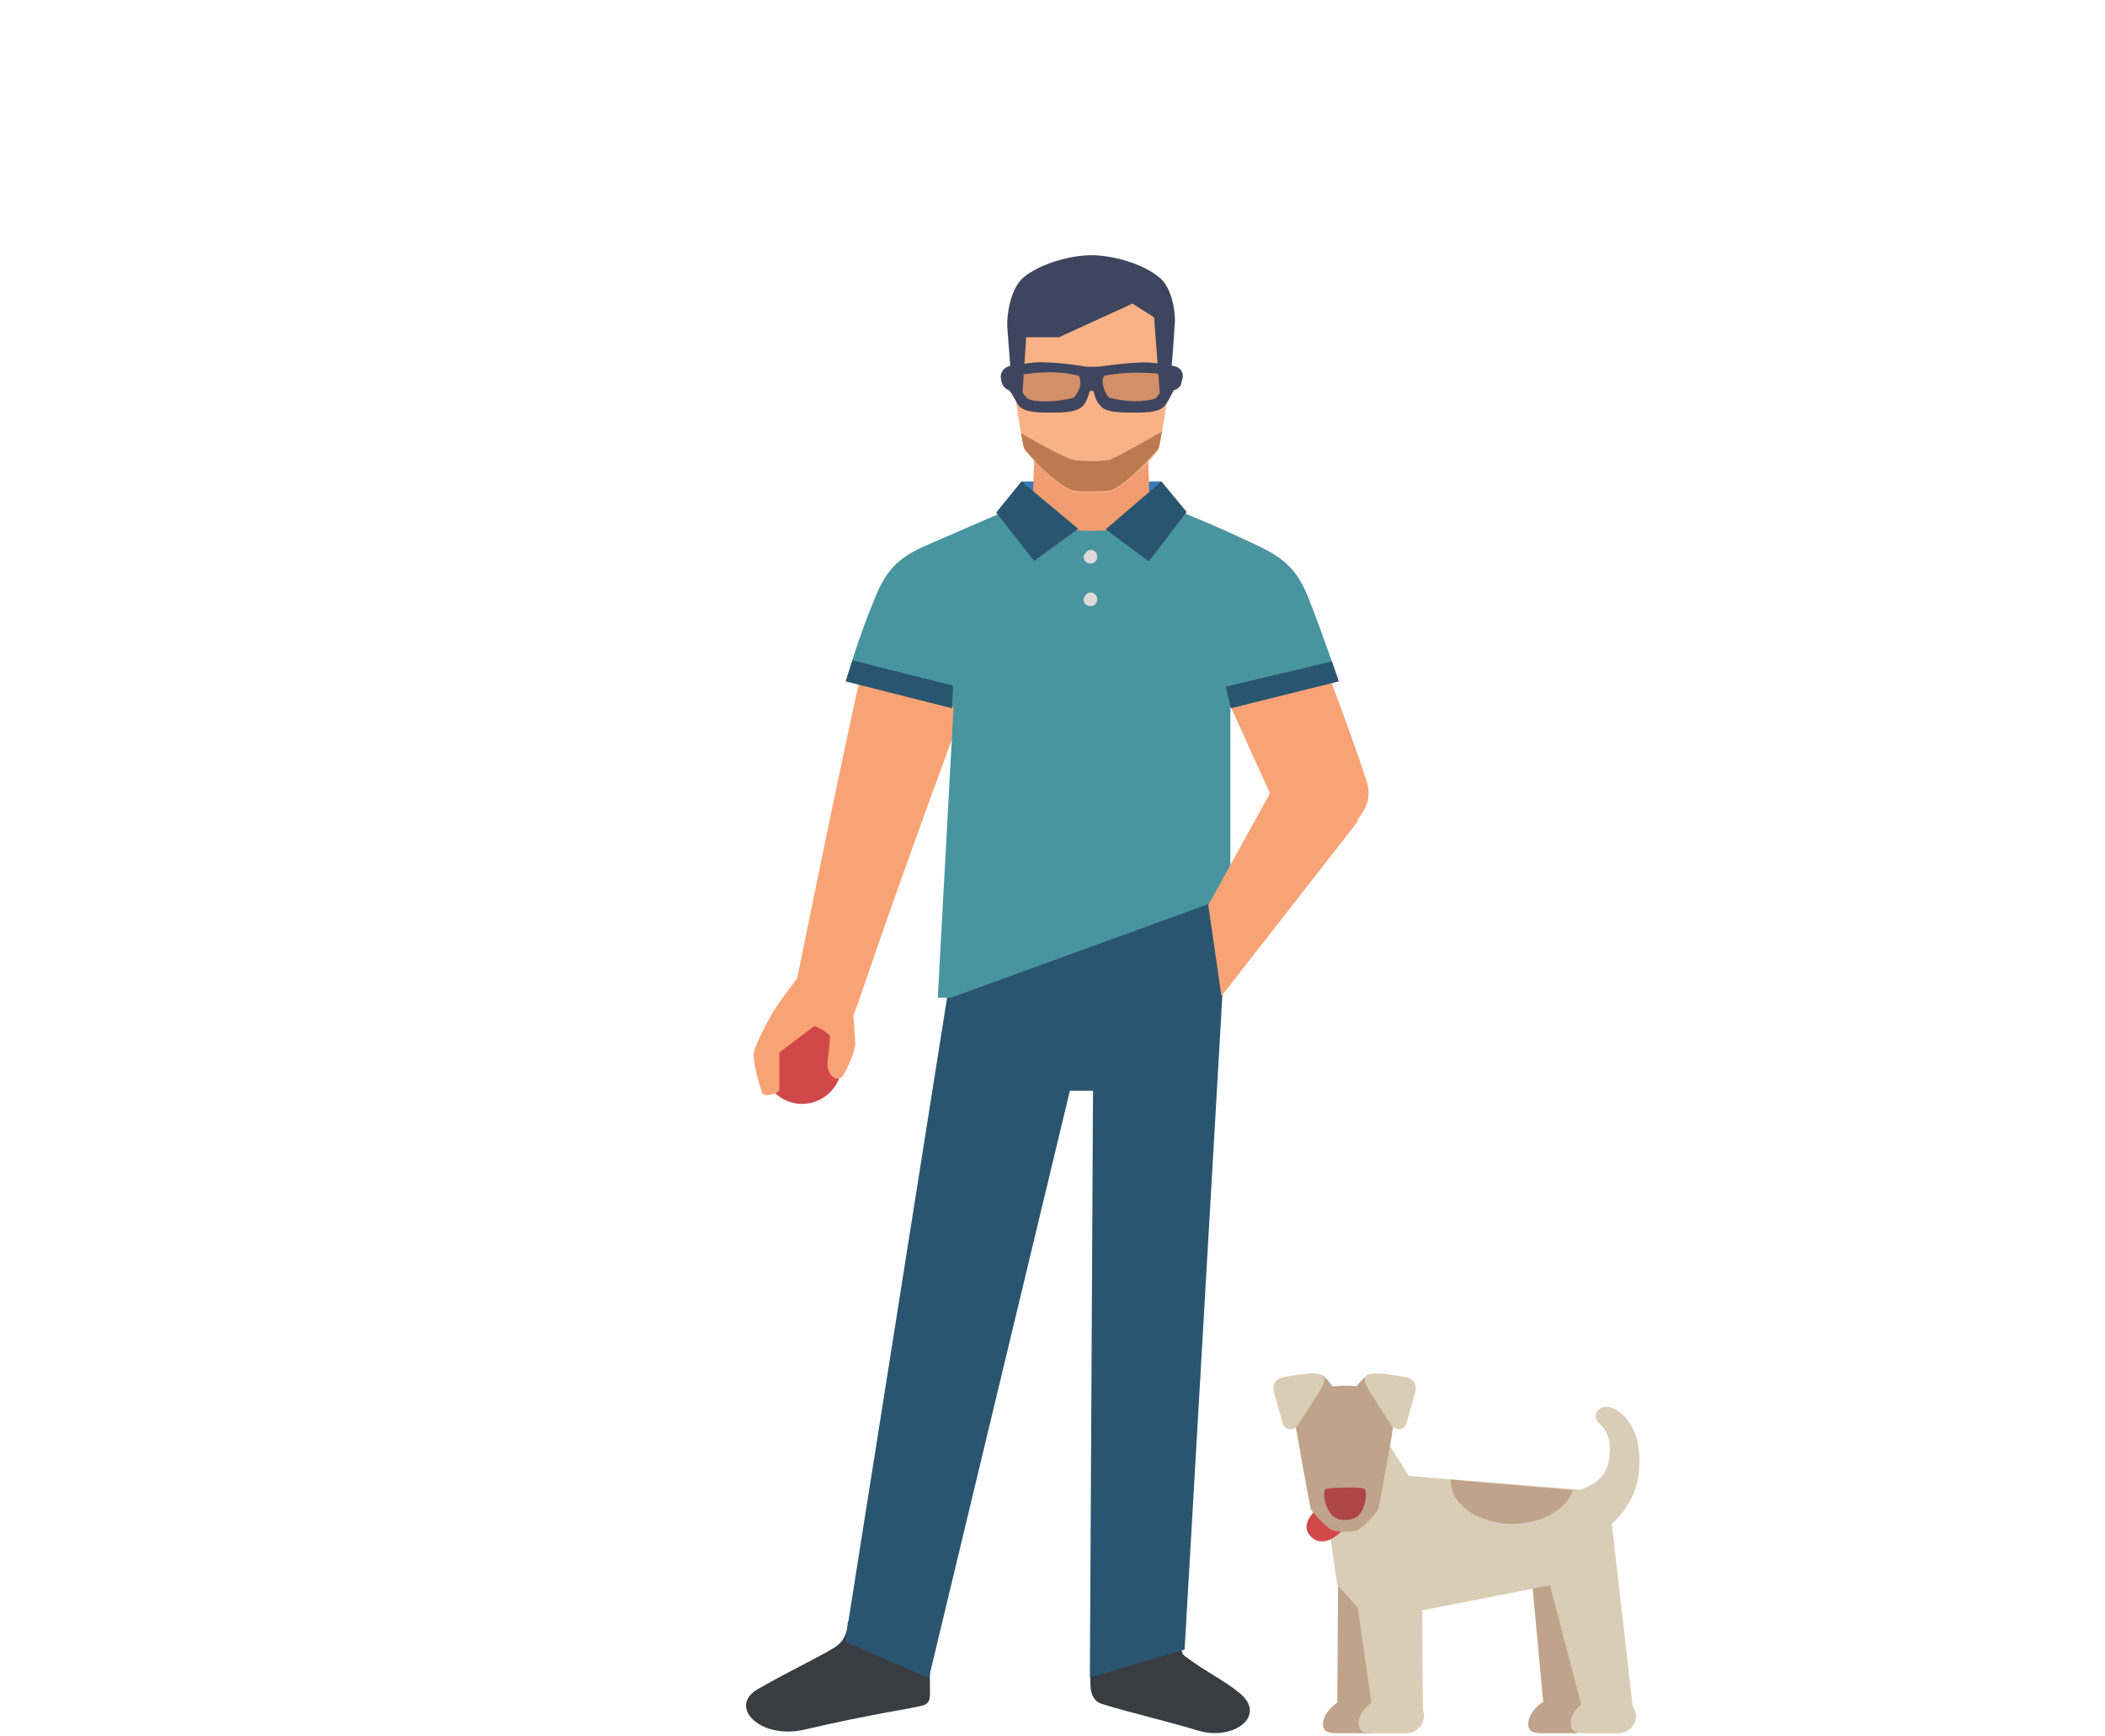
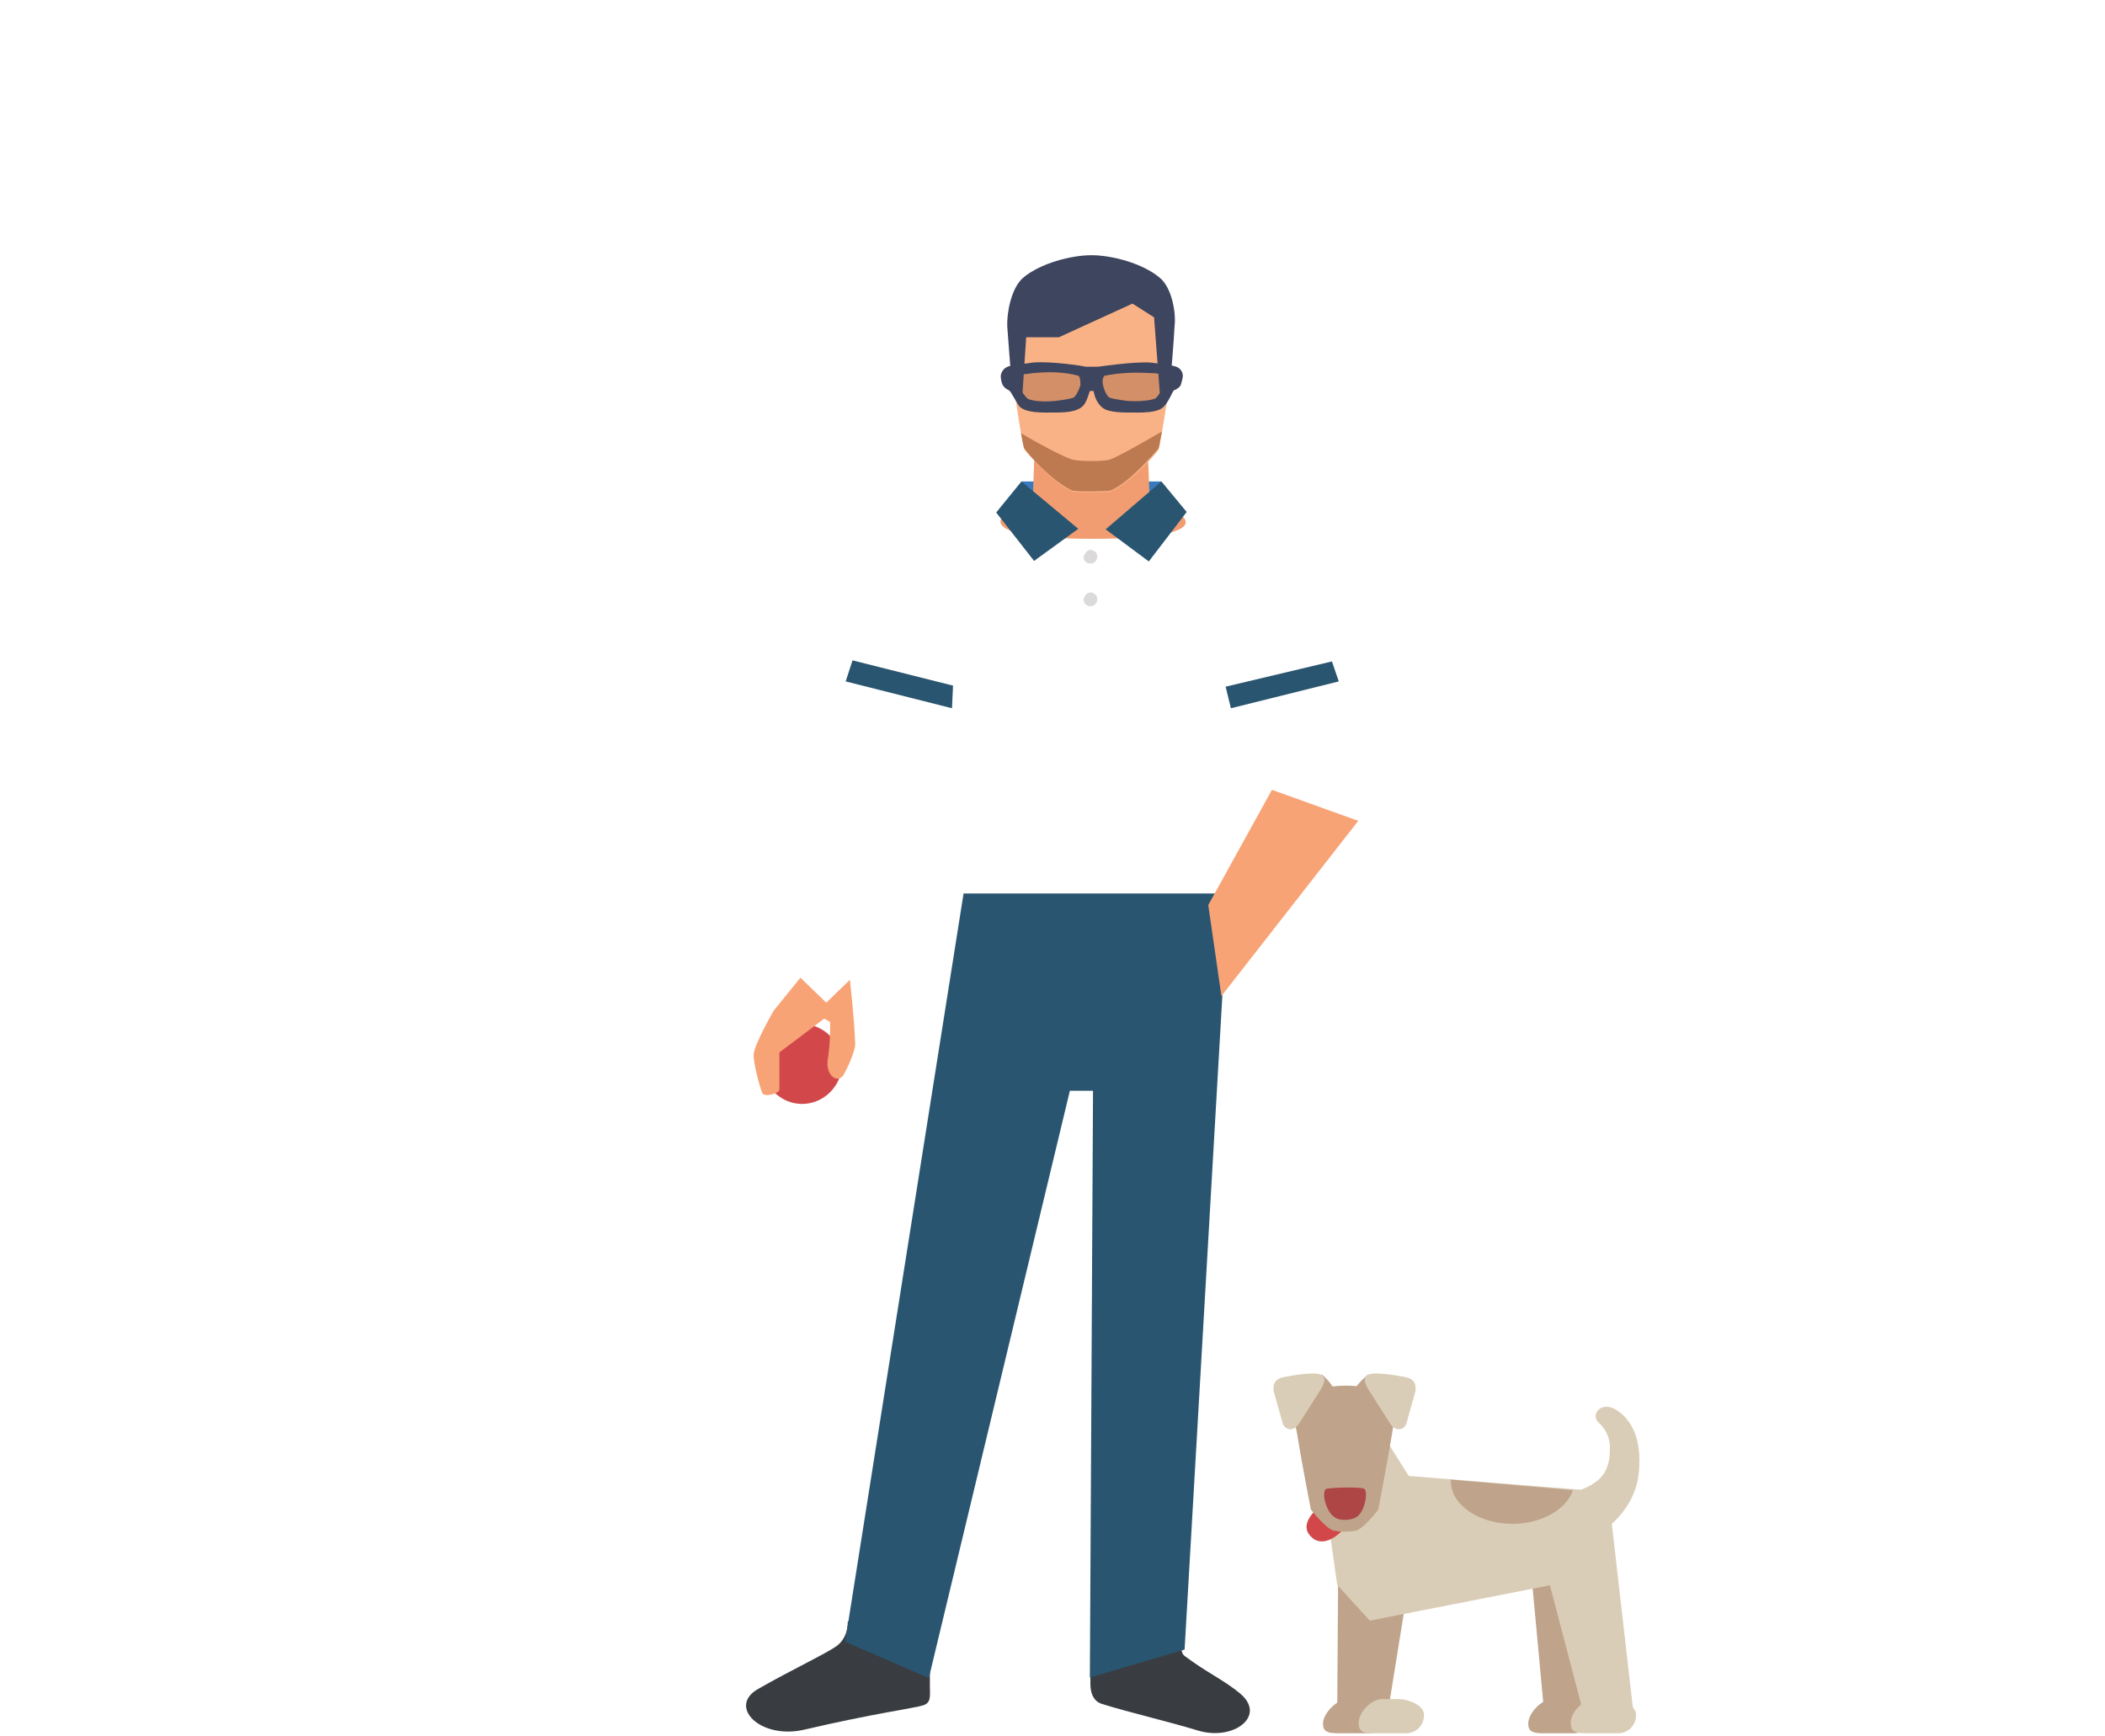
<svg xmlns="http://www.w3.org/2000/svg" xmlns:xlink="http://www.w3.org/1999/xlink" version="1.1" id="Слой_1" x="0px" y="0px" viewBox="0 0 400 330" style="enable-background:new 0 0 400 330;" xml:space="preserve">
  <style type="text/css">
	.st0{fill:#BFA38B;}
	.st1{fill:#DACDB7;}
	.st2{fill:#D2484A;}
	.st3{fill:#AD4644;}
	.st4{fill:#3979BD;}
	.st5{fill:#F29D71;}
	.st6{fill:#F9B286;}
	.st7{fill:#393D42;}
	.st8{clip-path:url(#SVGID_2_);fill:none;}
	.st9{clip-path:url(#SVGID_4_);fill:none;}
	.st10{fill:#2A5570;}
	.st11{fill:#F8A376;}
	.st12{fill:#48959F;}
	.st13{fill:#DBD9D9;}
	.st14{fill:#D38F67;}
	.st15{fill:#3E455E;}
	.st16{fill:#BD7A50;}
</style>
  <g>
    <path class="st0" d="M297.4,296.5h1c3.6,0,6.2,2.8,6.1,6.1l-1.5,23.6c-0.2,1.6-2.1,2.8-4.4,2.8h-0.7c-2.3,0-4.3-1.3-4.4-2.8   l-2.6-28C290.7,294.8,294,296.5,297.4,296.5z" />
    <path class="st0" d="M295,322.9h2.6c2,0,4.9,1.2,4.9,3c0,2-1.5,3.5-3.4,3.5h-5.3c-2,0-3.4,0-3.4-1.8   C290.4,325.5,293,322.9,295,322.9z" />
    <path class="st0" d="M260.3,296.5h1c3.6,0,6.2,2.8,6.1,6.1l-3.8,23.6c-0.2,1.6-2.1,2.8-4.4,2.8h-0.7c-2.3,0-4.3-1.3-4.4-2.8   l0.2-30.5C254.1,292.4,256.7,296.5,260.3,296.5z" />
    <path class="st0" d="M256,322.9h2.6c2,0,4.9,1.2,4.9,3c0,2-1.5,3.5-3.4,3.5h-5.3c-2,0-3.4,0-3.4-1.8   C251.4,325.5,254.2,322.9,256,322.9z" />
    <path class="st1" d="M258.7,266.2l9,14.3l38.6,3.1l-0.7,15.5l-45.3,8.9l-6.2-6.8l-3.1-21.8L258.7,266.2z" />
    <path class="st1" d="M301,293.9h1c3.6,0,4.1-9.1,4.1-5.9l4.4,38.4c0,1.6-1.8,2.8-4.1,2.8h-0.7c-2.3,0-4.4-1.3-4.6-2.8l-7.9-30.2   C292.8,292.9,297.4,293.9,301,293.9z" />
    <g>
      <g>
        <path class="st2" d="M250.8,286.1c-1.1,1.2-4.1,3.8-1.5,6.1c2.3,2.1,5.6-0.8,6.2-2C256.4,289.1,252.6,287.6,250.8,286.1z" />
      </g>
    </g>
    <path class="st1" d="M302,292.5c-0.3,0.2-1.8-2.1-2-2.1l-0.8-6.8c4.1-1.5,6.6-3,6.7-7.8c0.2-2-0.5-4-2.1-5.4   c-1.6-1.5,0.3-4.1,3.1-2.6c2.6,1.5,4.9,4.8,4.6,10.7C311.4,286.6,305,291.1,302,292.5z" />
-     <path class="st1" d="M262.6,293.9h1c3.6,0,6.6,2.8,6.6,6.1l0.2,26.4c0,1.6-1.8,2.8-4.1,2.8h-0.7c-2.3,0-4.4-1.3-4.6-2.8l-3.8-26.4   C256.5,296.7,259,293.9,262.6,293.9z" />
    <path class="st1" d="M302.9,322.9h3.1c2,0,4.9,1.2,4.9,3c0,2-1.5,3.5-3.4,3.5h-5.6c-2,0-3.4,0-3.4-1.8   C298.3,325.5,300.9,322.9,302.9,322.9z" />
    <path class="st1" d="M262.6,322.9h3.1c2,0,4.9,1.2,4.9,3c0,2-1.5,3.5-3.4,3.5h-5.6c-2,0-3.4,0-3.4-1.8   C258,325.5,260.6,322.9,262.6,322.9z" />
    <path class="st0" d="M275.7,281.2c0,0.2,0,0.2,0,0.3c0,4.5,5.3,8.1,11.7,8.1c5.6,0,10.3-2.8,11.5-6.4L275.7,281.2z" />
    <path class="st0" d="M251.1,261.2c0,0,1.6,1,3,3.8c-0.8,0-4.6,0.8-4.6,0.8L251.1,261.2z" />
    <path class="st0" d="M260,261.2c0,0-1.6,1.2-3,3.3c1.1,1,5.4,1.6,5.4,1.6L260,261.2z" />
    <path class="st0" d="M246.5,272.6c0.8,5.1,2.6,14.3,2.6,14.3s3,3.8,4.4,4c1.5,0.3,3.1,0.2,4.1,0c1.5-0.3,4.3-4,4.3-4   s1.8-9.4,2.6-14.3c0.8-4.9,0.8-4.9-2.6-7.8c-2.6-2.1-10.2-1.8-12.8,0C245.4,267.3,245.5,267.5,246.5,272.6z" />
    <path class="st3" d="M259.3,283c-0.3-0.5-6.9-0.3-7.4,0c-0.8,1,0.2,4.5,1.8,5.4c1,0.7,3,0.5,3.9,0C259.3,287.6,260,283.6,259.3,283   z" />
    <path class="st1" d="M264.2,270.6l-3.9-6.1c-0.8-1.3-1.6-2.6-0.2-3.3c1.3-0.5,5.4,0.2,6.9,0.5s2.1,1,2,2.6l-1.8,6.4   C266.7,271.8,265.2,272.1,264.2,270.6z" />
    <path class="st1" d="M246.8,270.6l3.9-6.1c0.8-1.3,1.6-2.6,0.2-3.3c-1.3-0.5-5.4,0.2-6.9,0.5s-2.1,1-2,2.6l1.8,6.4   C244.4,271.8,245.8,272.1,246.8,270.6z" />
  </g>
  <g>
    <g>
      <g>
        <rect x="194.1" y="91.5" class="st4" width="26.6" height="7.8" />
      </g>
    </g>
    <path class="st5" d="M207.7,94.8c12,0,17.4,2.6,17.6,4.3c0.3,2-5.6,3.3-17.6,3.3s-17.6-1.3-17.6-3.3   C190.2,97,195.7,94.8,207.7,94.8z" />
    <path class="st5" d="M196.6,85.3h21.5l0.5,13.5h-22.5L196.6,85.3z" />
    <path class="st5" d="M218.2,93.7c0,0,3,2,5.4,3.8c2.3,1.8-4.3,3-4.3,3l-3.8-6.3L218.2,93.7z" />
    <path class="st5" d="M196.4,93.5c0,0-3,2-5.4,4c-2.3,1.8,4.1,3,4.1,3l3.8-6.4L196.4,93.5z" />
    <path class="st6" d="M222.4,71.6c-0.5,4.1-2,13.5-2.3,13.9c-0.8,1.2-5.4,6.3-9,7.9c-0.5,0.2-6.7,0.3-7.4,0c-3.6-1.6-8-6.8-9-7.9   c-0.3-0.3-1.8-9.7-2.3-13.9c-0.2-2.8,0-3.8-0.2-6.3c-0.2-6.1,6.1-9.2,9.4-10.9c4.8-2.3,6.7-2.3,11.5,0c3.3,1.6,9.5,4.8,9.4,10.9   C222.4,67.8,222.5,68.8,222.4,71.6z" />
    <path class="st7" d="M207.2,308c0,0,0,11,0,12c0,2,0.7,3.3,2.1,3.8c5.1,1.6,12.5,3.3,18.4,5.1c6.7,2,13.1-2.8,7.9-7.1   c-3-2.5-6.4-4-10.5-7.1c-1.1-0.8-0.5-3.5-0.5-5.6C218.7,305.9,207.2,308,207.2,308z" />
    <path class="st7" d="M176.7,311.2c0,0,0,8.1,0,9.1c0,2,0.3,3.3-1.3,3.8c-1.5,0.5-9.7,1.6-22.5,4.6c-8.5,2-14.8-4.5-8.7-7.8   c6.1-3.5,13.1-6.8,14.8-8.1c1.1-0.8,2.1-2.3,2.1-4.6C167.3,305.2,176.7,311.2,176.7,311.2z" />
    <g>
      <g>
        <g>
          <defs>
            <path id="SVGID_1_" d="M176.7,311.2c0,0,0,8.1,0,9.1c0,2,0.3,3.3-1.3,3.8c-1.5,0.5-9.7,1.6-22.5,4.6c-8.5,2-14.8-4.5-8.7-7.8       c6.1-3.5,13.1-6.8,14.8-8.1c1.1-0.8,2.1-2.3,2.1-4.6C167.3,305.2,176.7,311.2,176.7,311.2z" />
          </defs>
          <clipPath id="SVGID_2_">
            <use xlink:href="#SVGID_1_" style="overflow:visible;" />
          </clipPath>
          <path class="st8" d="M169.1,314.1l-15.9,7.6l-9.2-6.3l16.4-7.9L169.1,314.1z" />
        </g>
      </g>
    </g>
    <g>
      <g>
        <g>
          <defs>
            <path id="SVGID_3_" d="M207.2,308c0,0,0,11,0,12c0,2,0.7,3.3,2.1,3.8c5.1,1.6,12.5,3.3,18.4,5.1c6.7,2,13.1-2.8,7.9-7.1       c-3-2.5-6.4-4-10.5-7.1c-1.1-0.8-0.5-3.5-0.5-5.6C218.7,305.9,207.2,308,207.2,308z" />
          </defs>
          <clipPath id="SVGID_4_">
            <use xlink:href="#SVGID_3_" style="overflow:visible;" />
          </clipPath>
          <path class="st9" d="M212.3,314.1l15.9,7.6l9.2-6.3l-16.4-7.9L212.3,314.1z" />
        </g>
      </g>
    </g>
    <polygon class="st10" points="183.1,169.8 160.6,312 176.5,318.9 203.3,207.3 207.7,207.3 207.1,318.8 225.1,313.5 233.4,169.8     " />
-     <path class="st11" d="M185.1,129.1c0,0-13.1,35.1-21.7,60.5c-2.3,6.9-6.6,13.7-10.7,17.8c-0.7,0.7-4.3-0.7-5.3-1.6   c-1-1-3-1.6-2.6-2.3c0-3.6,1.1-9.1,2.8-12.2c0.7-1.2,3.9-5.4,3.9-5.4s7.9-39.4,13.1-62.3C172.6,121.4,187.2,122.4,185.1,129.1z" />
    <path class="st2" d="M152.4,194.6c4.1,0,7.6,3.5,7.6,7.6s-3.4,7.6-7.6,7.6c-4.1,0-7.6-3.5-7.6-7.6S148.3,194.6,152.4,194.6z" />
    <path class="st11" d="M157.3,201.3c-0.5,3.3,2.1,4.8,3.1,2.8c1.1-2,2.3-5.1,2.1-5.9c-0.2-5.1-1-12-1-12l-6.6,6.4l2.8,1.6   C157.8,194.3,157.8,198.2,157.3,201.3z" />
    <path class="st11" d="M158.6,192.1l-10.5,7.9c0,0,0,6.6,0,7.1c0,0.7-3,1.6-3.3,0.5c-0.5-1.3-1.6-5.4-1.6-7.1c0-1.8,3.8-8.4,3.8-8.4   l5.1-6.3L158.6,192.1z" />
-     <path class="st11" d="M248.5,117.7c3.9,10.4,8.2,21.6,11.2,30.8c0.8,2.6,0.3,4.6-1.6,7.1c-11.7,14.8-25.1,30.8-25.1,30.8l-2.5-9.2   l10.8-26.5l-8.4-18.5C232.9,132.2,246.7,112.6,248.5,117.7z" />
-     <path class="st12" d="M178.2,189.6h2.5l53.1-19.3v-35.9l20.5-5.1c0,0-2.5-7.6-5.6-15.5c-2.1-5.3-4.4-7.6-9.7-10.1   c-10.3-4.9-16.4-7.1-16.4-7.1s-0.2,0-0.3,0.2c-1.8,2.1-7.7,4.1-14.9,4.1c-7.1,0-13.1-2-14.9-4.1c-0.2,0-0.2-0.2-0.2-0.2   s-8.4,3.6-16.4,7.1c-5.3,2.3-7.6,4.8-9.7,10.1c-3.3,7.9-5.4,15.5-5.4,15.5l20.4,5.1L178.2,189.6z" />
    <path class="st10" d="M194.1,91.5l-4.8,5.9l7.2,9.2l8.4-6.1L194.1,91.5z" />
    <path class="st10" d="M220.7,91.5l4.8,5.8l-7.2,9.4l-8.2-6.1L220.7,91.5z" />
    <path class="st13" d="M207.2,104.5c0.7,0,1.3,0.5,1.3,1.3c0,0.7-0.5,1.3-1.3,1.3c-0.7,0-1.3-0.5-1.3-1.3   C206.1,105.2,206.6,104.5,207.2,104.5z" />
    <path class="st13" d="M207.2,112.6c0.7,0,1.3,0.5,1.3,1.3c0,0.7-0.5,1.3-1.3,1.3c-0.7,0-1.3-0.5-1.3-1.3   C206.1,113.1,206.6,112.6,207.2,112.6z" />
    <path class="st14" d="M192.6,70.2h12.5c0.2,0,0.3,0.2,0.3,0.3V76c0,0.2-0.2,0.3-0.3,0.3l-10.2,0.2c-0.2,0-2.3-2.5-2.3-2.6l-0.3-3.1   C192.3,70.4,192.5,70.2,192.6,70.2z" />
    <path class="st14" d="M222,70.2h-12.5c-0.2,0-0.3,0.2-0.3,0.3V76c0,0.2,0.2,0.3,0.3,0.3l10.2,0.2c0.2,0,2.3-2.5,2.3-2.6l0.7-3.1   C222.4,70.4,222.2,70.2,222,70.2z" />
    <path class="st15" d="M224.7,71.9c0,0.2-0.2,0.7-0.3,1.2c-0.2,0.5-0.7,0.8-1.1,1c-0.3,0-0.3,0.2-0.5,0.5c-0.5,1-1,2-1.5,2.5   c-1.1,1.5-4.6,1.3-7.1,1.3c-3,0-4.3-0.5-4.8-1c-0.8-0.7-1.3-1.6-1.6-3.1h-0.7c-0.5,1.5-0.8,2.5-1.6,3.1c-0.7,0.5-1.8,1-4.8,1   c-2.3,0-5.9,0.2-7.1-1.3c-0.3-0.5-0.8-1.3-1.5-2.5c-0.2-0.3-0.2-0.3-0.5-0.5c-0.5-0.2-0.8-0.5-1.1-1c-0.2-0.5-0.3-1-0.3-1.2   c-0.2-1,0.5-2,1.5-2.3c1.5-0.3,3.1-0.5,4.6-0.7c3.6-0.3,9.9,0.7,10,0.8c0.3,0,1.5,0,2.3,0c0.2,0,6.6-1,10-0.8   c1.5,0.2,3.1,0.3,4.6,0.7C224.3,69.8,225,70.9,224.7,71.9z M204.9,71.4c-2.6-0.7-5.4-0.8-8.5-0.5c-1.5,0.2-2.6,0.3-3.6,0.5   c0.2,0.3,0.3,1,1.1,2.5c0.3,0.7,1,1.5,1.3,1.8s2.1,0.8,5.3,0.5c1.8-0.2,3.4-0.5,3.6-0.7c0.8-0.8,1.2-2.3,1.2-2.3   C205.3,72.6,205.3,71.6,204.9,71.4z M218.4,70.9c-3.1-0.2-5.9,0-8.5,0.5c-0.3,0.2-0.5,1-0.3,1.8c0,0,0.3,1.5,1.1,2.3   c0.2,0.2,2,0.5,3.6,0.7c3.1,0.2,4.9-0.3,5.3-0.5c0.3-0.3,1-1.2,1.3-1.8c0.8-1.5,1-2.1,1.1-2.5C221,71.1,219.9,70.9,218.4,70.9z" />
    <path class="st15" d="M220.4,52.8c-3.3-2.8-9.2-4.3-13-4.3s-9.7,1.5-13,4.3c-2.3,2-3.1,6.8-3,9.2c0.2,2.5,0.8,10.6,0.8,10.6   l2.1,2.1l0.7-10.6h6.2l14-6.4l4.1,2.6l1.1,14.5l2-2.3c0,0,0.7-8.1,0.8-10.6C223.5,59.5,222.7,54.7,220.4,52.8z" />
    <path class="st16" d="M210.7,87.4c-1.6,0.3-4.9,0.3-6.7,0c-1.3-0.2-7.6-3.6-10-5.1c0.3,1.6,0.5,2.8,0.7,3c0.8,1.2,5.4,6.3,9,7.9   c0.7,0.3,6.9,0.2,7.4,0c3.6-1.6,8-6.8,9-7.9c0.2-0.2,0.3-1.5,0.7-3.3C218.9,83.1,212,87.1,210.7,87.4z" />
    <g>
      <path class="st10" d="M181.1,130.3l-19.1-4.8c-0.8,2.5-1.3,4-1.3,4l20.2,5.1L181.1,130.3z" />
    </g>
    <path class="st10" d="M233.9,134.6L233.9,134.6l20.5-5.1c0,0-0.5-1.5-1.3-3.8l-20.2,4.8L233.9,134.6z" />
    <path class="st11" d="M241.7,150.1L229.6,172l2.5,17.3l26-33.3L241.7,150.1z" />
  </g>
</svg>